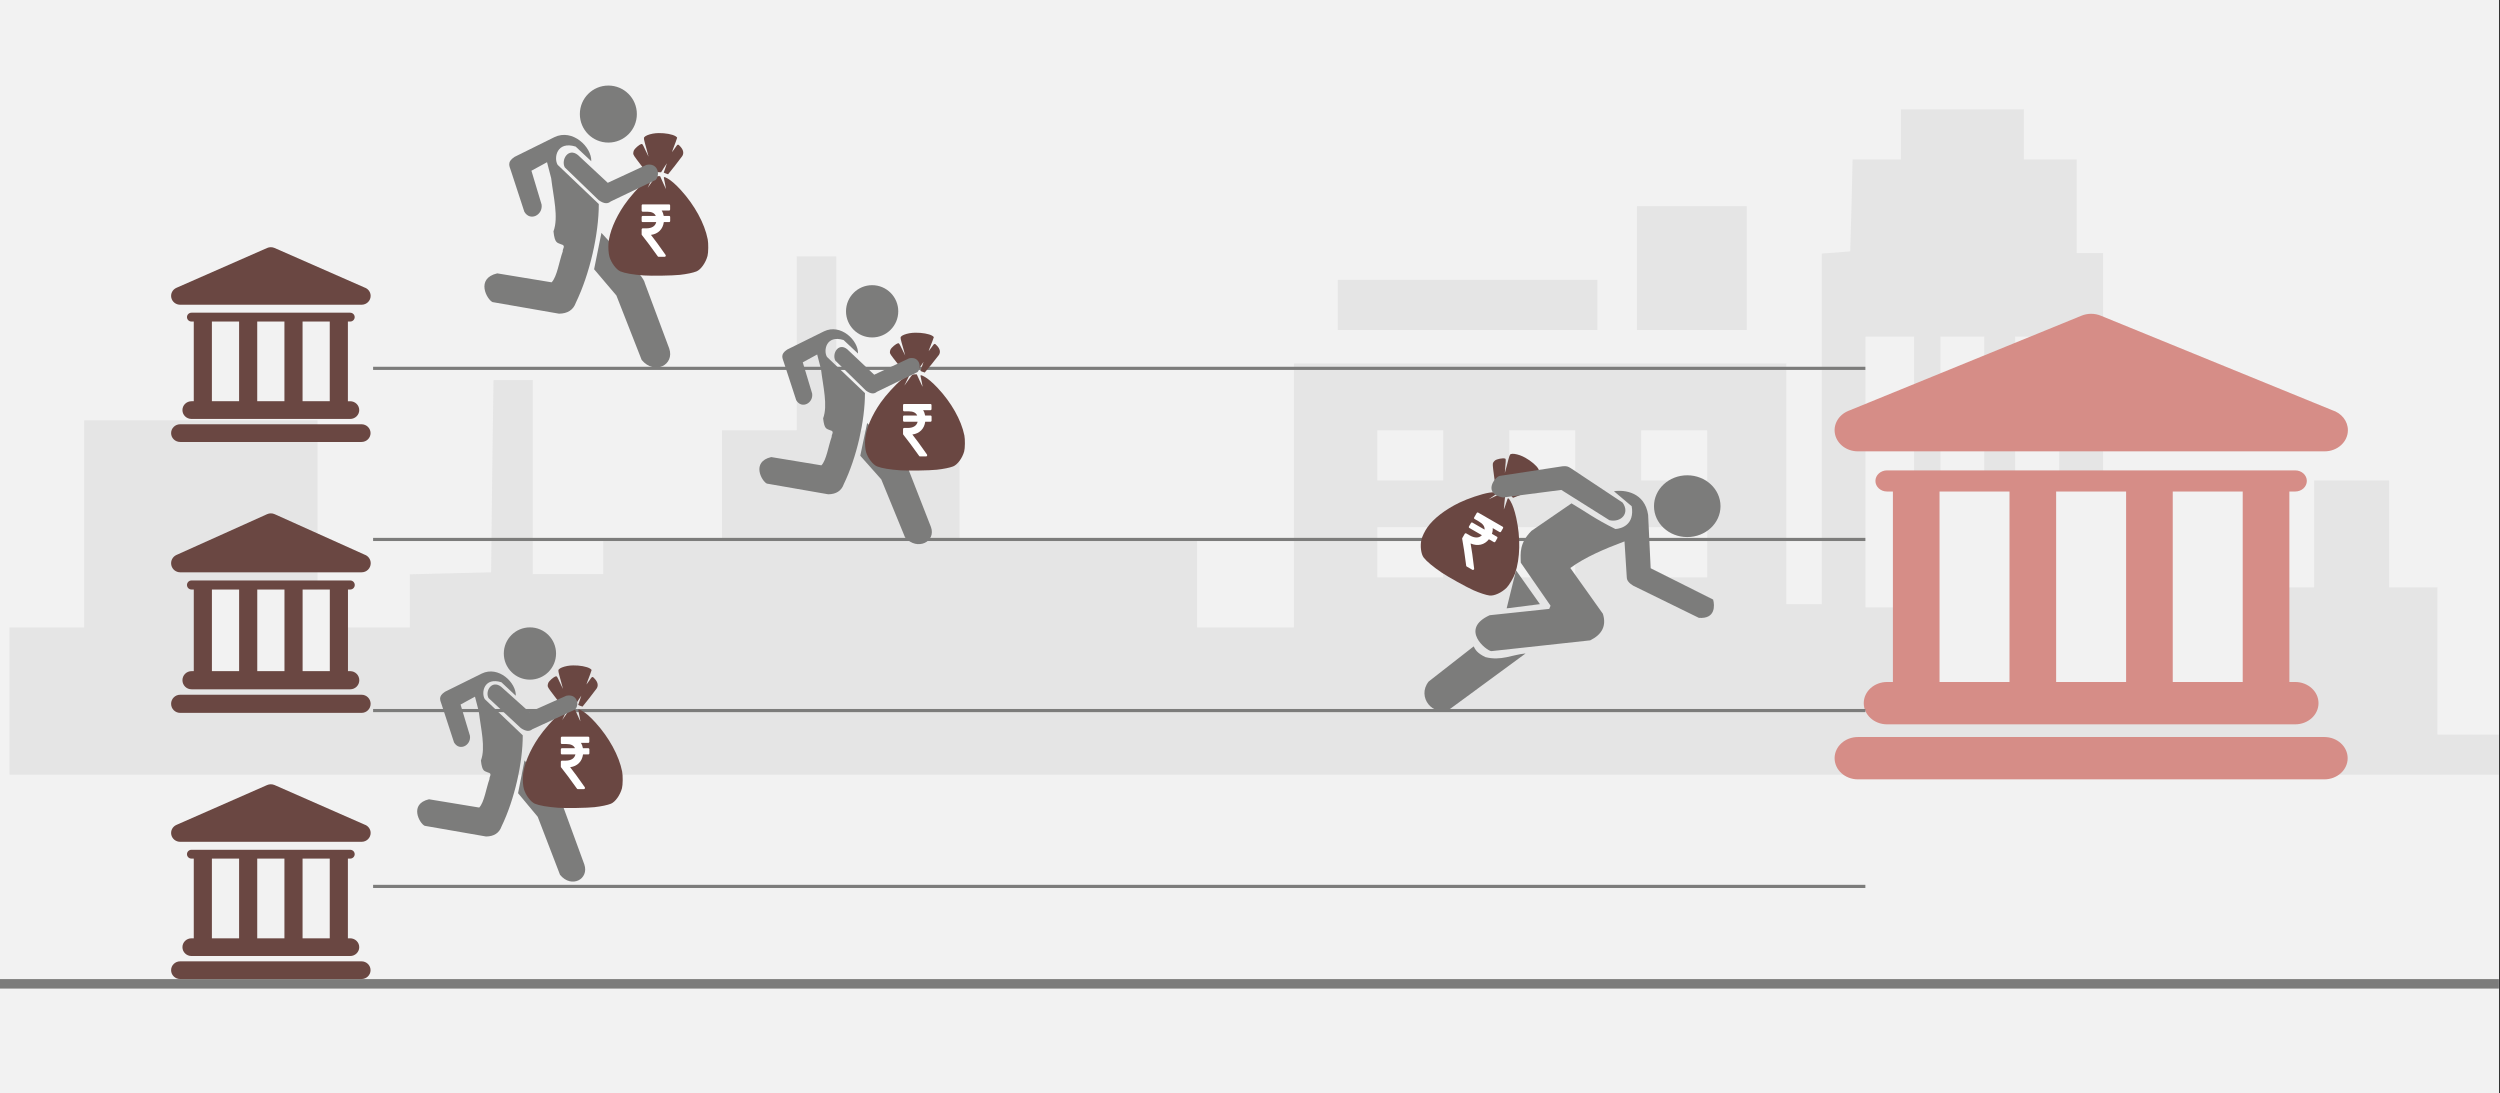
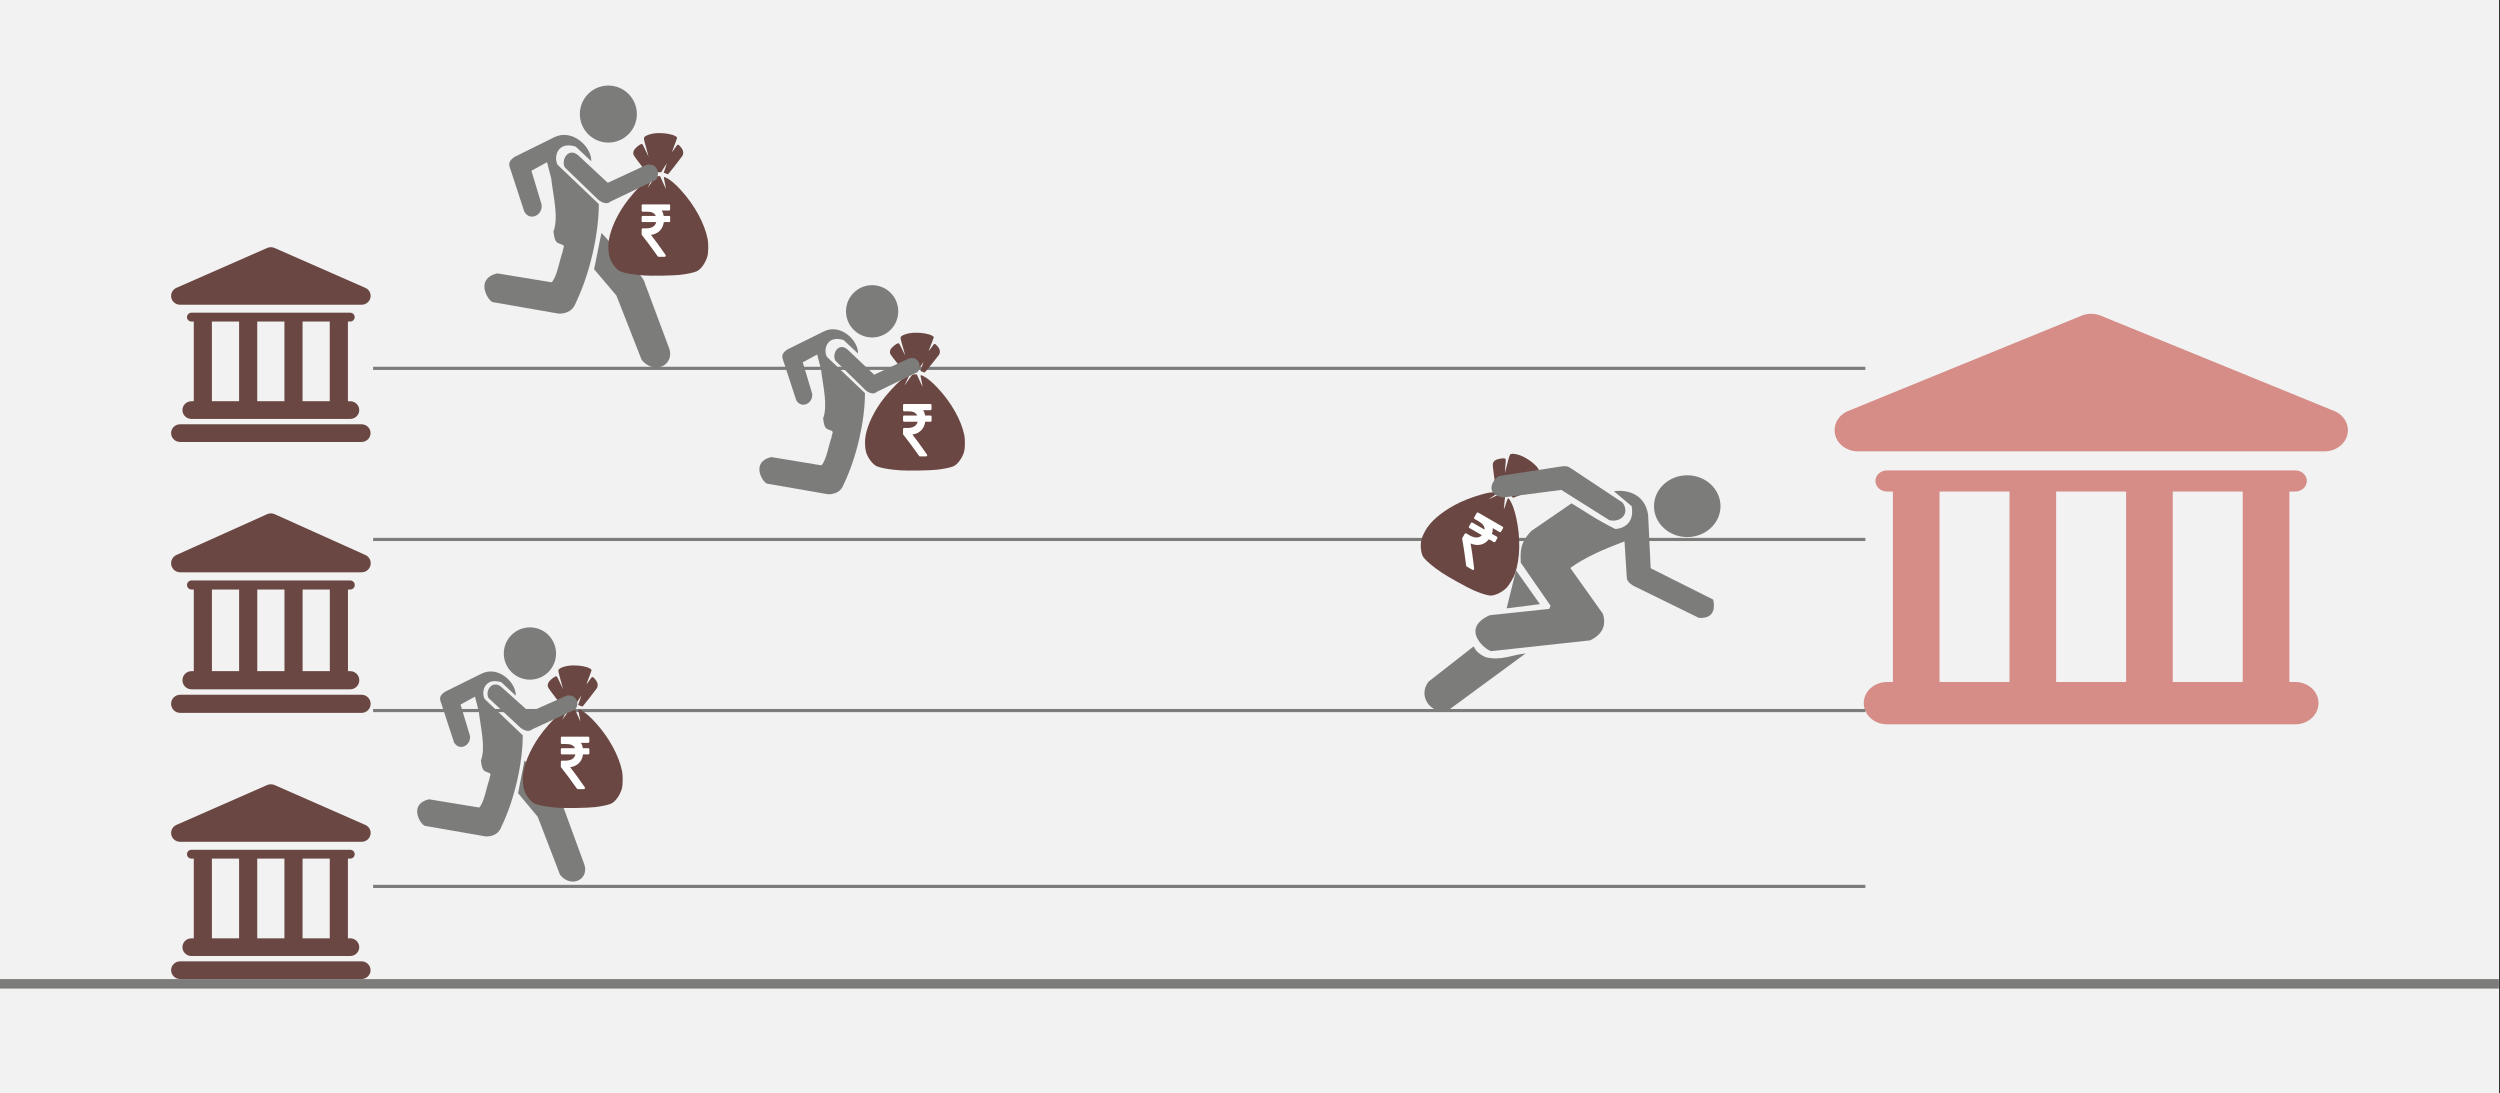
<svg xmlns="http://www.w3.org/2000/svg" width="526" height="230" overflow="hidden">
  <rect width="100%" height="100%" fill="#333333" stroke="none" />
  <defs>
    <clipPath id="clip0">
      <path d="M0 0 526 0 526 230 0 230Z" fill-rule="evenodd" clip-rule="evenodd" />
    </clipPath>
    <clipPath id="clip1">
      <path d="M36 52 78 52 78 94 36 94Z" fill-rule="evenodd" clip-rule="evenodd" />
    </clipPath>
    <clipPath id="clip2">
      <path d="M36 52 78 52 78 94 36 94Z" fill-rule="evenodd" clip-rule="evenodd" />
    </clipPath>
    <clipPath id="clip3">
      <path d="M36 52 78 52 78 94 36 94Z" fill-rule="evenodd" clip-rule="evenodd" />
    </clipPath>
    <clipPath id="clip4">
      <path d="M36 108 78 108 78 151 36 151Z" fill-rule="evenodd" clip-rule="evenodd" />
    </clipPath>
    <clipPath id="clip5">
      <path d="M36 108 78 108 78 151 36 151Z" fill-rule="evenodd" clip-rule="evenodd" />
    </clipPath>
    <clipPath id="clip6">
      <path d="M36 108 78 108 78 151 36 151Z" fill-rule="evenodd" clip-rule="evenodd" />
    </clipPath>
    <clipPath id="clip7">
      <path d="M36 165 78 165 78 207 36 207Z" fill-rule="evenodd" clip-rule="evenodd" />
    </clipPath>
    <clipPath id="clip8">
      <path d="M36 165 78 165 78 207 36 207Z" fill-rule="evenodd" clip-rule="evenodd" />
    </clipPath>
    <clipPath id="clip9">
      <path d="M36 165 78 165 78 207 36 207Z" fill-rule="evenodd" clip-rule="evenodd" />
    </clipPath>
    <clipPath id="clip10">
      <path d="M386 65 494 65 494 165 386 165Z" fill-rule="evenodd" clip-rule="evenodd" />
    </clipPath>
    <clipPath id="clip11">
      <path d="M386 65 494 65 494 165 386 165Z" fill-rule="evenodd" clip-rule="evenodd" />
    </clipPath>
    <clipPath id="clip12">
      <path d="M386 65 494 65 494 165 386 165Z" fill-rule="evenodd" clip-rule="evenodd" />
    </clipPath>
  </defs>
  <g clip-path="url(#clip0)">
    <rect x="0" y="0" width="525.239" height="230" fill="#FFFFFF" transform="scale(1.001 1)" />
    <rect x="0" y="0" width="525.239" height="230" fill="#F2F2F2" transform="scale(1.001 1)" />
-     <path d="M0 124.51 0 109.02 7.877 109.02 15.698 109.02 15.698 87.241 15.698 65.421 40.215 65.421 64.733 65.421 64.733 87.241 64.733 109.02 74.44 109.02 84.147 109.02 84.147 103.449 84.147 97.835 92.689 97.624 101.231 97.413 101.453 77.196 101.731 56.979 105.891 56.979 109.996 56.979 109.996 77.365 109.996 97.793 117.428 97.793 124.806 97.793 124.806 94.248 124.806 90.745 137.286 90.745 149.767 90.745 149.767 79.138 149.767 67.531 157.644 67.531 165.465 67.531 165.465 49.255 165.465 30.938 169.625 30.938 173.785 30.938 173.785 49.255 173.785 67.531 186.765 67.531 199.689 67.531 199.689 79.138 199.689 90.745 224.651 90.745 249.612 90.745 249.612 99.903 249.612 109.02 259.763 109.02 269.969 109.02 269.969 81.248 269.969 53.476 321.722 53.476 373.475 53.476 373.475 78.8 373.475 104.124 377.191 104.124 380.908 104.124 380.908 67.235 380.908 30.347 383.903 30.136 386.898 29.882 387.176 20.217 387.397 10.552 392.445 10.552 397.548 10.552 397.548 5.276 397.548 0 410.473 0 423.397 0 423.397 5.276 423.397 10.552 428.944 10.552 434.491 10.552 434.491 20.386 434.491 30.262 437.264 30.262 440.038 30.262 440.038 65.421 440.038 100.579 446.084 100.579 452.075 100.579 452.075 93.91 452.075 87.241 463.612 87.241 475.205 87.241 475.205 93.91 475.205 100.579 479.809 100.579 484.413 100.579 484.413 89.352 484.413 78.083 492.29 78.083 500.166 78.083 500.166 89.352 500.166 100.579 505.214 100.579 510.317 100.579 510.317 116.069 510.317 131.559 516.807 131.559 523.242 131.559 523.242 135.779 523.242 140 261.649 140 0 140 0 124.51ZM400.322 76.31 400.322 47.82 395.219 47.82 390.115 47.82 390.115 76.31 390.115 104.799 395.219 104.799 400.322 104.799 400.322 76.31ZM415.077 76.31 415.077 47.82 410.473 47.82 405.869 47.82 405.869 76.31 405.869 104.799 410.473 104.799 415.077 104.799 415.077 76.31ZM430.83 76.31 430.83 47.82 426.17 47.82 421.566 47.82 421.566 76.31 421.566 104.799 426.17 104.799 430.83 104.799 430.83 76.31ZM301.365 93.193 301.365 87.917 294.431 87.917 287.497 87.917 287.497 93.193 287.497 98.469 294.431 98.469 301.365 98.469 301.365 93.193ZM329.099 93.193 329.099 87.917 322.166 87.917 315.232 87.917 315.232 93.193 315.232 98.469 322.166 98.469 329.099 98.469 329.099 93.193ZM356.834 93.193 356.834 87.917 349.9 87.917 342.967 87.917 342.967 93.193 342.967 98.469 349.9 98.469 356.834 98.469 356.834 93.193ZM301.365 72.807 301.365 67.531 294.431 67.531 287.497 67.531 287.497 72.807 287.497 78.083 294.431 78.083 301.365 78.083 301.365 72.807ZM329.099 72.807 329.099 67.531 322.166 67.531 315.232 67.531 315.232 72.807 315.232 78.083 322.166 78.083 329.099 78.083 329.099 72.807ZM356.834 72.807 356.834 67.531 349.9 67.531 342.967 67.531 342.967 72.807 342.967 78.083 349.9 78.083 356.834 78.083 356.834 72.807ZM279.177 41.152 279.177 35.876 306.468 35.876 333.759 35.876 333.759 41.152 333.759 46.428 306.468 46.428 279.177 46.428 279.177 41.152ZM342.079 33.428 342.079 20.386 353.617 20.386 365.154 20.386 365.154 33.428 365.154 46.428 353.617 46.428 342.079 46.428 342.079 33.428Z" fill="#E5E5E5" fill-rule="evenodd" transform="matrix(1.001 0 -0 1 2 23)" />
    <path d="M0 0 525.239 0" stroke="#7C7C7B" stroke-width="1.997" stroke-miterlimit="8" fill="none" fill-rule="evenodd" transform="matrix(1.001 0 -0 1 0 207)" />
    <rect x="0" y="0" width="29.957" height="20" fill="#F2F2F2" transform="matrix(1.001 0 -0 1 42 67)" />
    <g clip-path="url(#clip1)">
      <g clip-path="url(#clip2)">
        <g clip-path="url(#clip3)">
          <path d="M39.119 37.264 1.863 37.264C0.834 37.264 0 38.098 0 39.128 0 40.157 0.834 40.99 1.863 40.99L39.118 40.99C40.148 40.99 40.982 40.157 40.982 39.128 40.981 38.098 40.147 37.264 39.119 37.264Z" fill="#6A4742" transform="matrix(1.024 0 -0 1 36 52)" />
          <path d="M4.192 32.42C3.162 32.42 2.328 33.254 2.328 34.283 2.328 35.312 3.162 36.147 4.192 36.147L36.79 36.147C37.819 36.147 38.654 35.312 38.654 34.283 38.654 33.254 37.819 32.42 36.79 32.42L36.325 32.42 36.325 15.654 36.79 15.654C37.306 15.654 37.721 15.237 37.721 14.723 37.721 14.209 37.304 13.792 36.79 13.792L4.192 13.792C3.677 13.792 3.261 14.209 3.261 14.723 3.261 15.237 3.678 15.654 4.192 15.654L4.657 15.654 4.657 32.419 4.192 32.419ZM32.599 15.654 32.599 32.419 27.011 32.419 27.011 15.654 32.599 15.654ZM23.284 15.654 23.284 32.419 17.696 32.419 17.696 15.654 23.284 15.654ZM8.382 15.654 13.97 15.654 13.97 32.419 8.382 32.419 8.382 15.654Z" fill="#6A4742" transform="matrix(1.024 0 -0 1 36 52)" />
          <path d="M1.863 12.117 39.118 12.117C39.124 12.117 39.132 12.117 39.137 12.117 40.167 12.117 41 11.284 41 10.254 41 9.436 40.473 8.742 39.741 8.491L21.257 0.174C20.771-0.044 20.215-0.044 19.728 0.174L1.099 8.556C0.297 8.917-0.143 9.787 0.042 10.646 0.226 11.504 0.985 12.117 1.863 12.117Z" fill="#6A4742" transform="matrix(1.024 0 -0 1 36 52)" />
        </g>
      </g>
    </g>
    <rect x="0" y="0" width="29.957" height="19" fill="#F2F2F2" transform="matrix(1.001 0 -0 1 42 124)" />
    <g clip-path="url(#clip4)">
      <g clip-path="url(#clip5)">
        <g clip-path="url(#clip6)">
          <path d="M40.073 38.173 1.909 38.173C0.854 38.173 0 39.027 0 40.082 0 41.136 0.854 41.99 1.909 41.99L40.072 41.99C41.127 41.99 41.981 41.136 41.981 40.082 41.98 39.027 41.126 38.173 40.073 38.173Z" fill="#6A4742" transform="matrix(1 0 -0 1 36 108)" />
          <path d="M4.294 33.211C3.239 33.211 2.385 34.065 2.385 35.119 2.385 36.174 3.239 37.029 4.294 37.029L37.688 37.029C38.742 37.029 39.596 36.174 39.596 35.119 39.596 34.065 38.742 33.211 37.688 33.211L37.211 33.211 37.211 16.036 37.688 16.036C38.216 16.036 38.641 15.608 38.641 15.082 38.641 14.556 38.214 14.129 37.688 14.129L4.294 14.129C3.767 14.129 3.34 14.556 3.34 15.082 3.34 15.608 3.767 16.036 4.294 16.036L4.771 16.036 4.771 33.21 4.294 33.21ZM33.394 16.036 33.394 33.21 27.669 33.21 27.669 16.036 33.394 16.036ZM23.852 16.036 23.852 33.21 18.128 33.21 18.128 16.036 23.852 16.036ZM8.587 16.036 14.311 16.036 14.311 33.21 8.587 33.21 8.587 16.036Z" fill="#6A4742" transform="matrix(1 0 -0 1 36 108)" />
          <path d="M1.909 12.413 40.072 12.413C40.079 12.413 40.086 12.413 40.091 12.413 41.147 12.413 42 11.559 42 10.504 42 9.666 41.46 8.956 40.711 8.698L21.775 0.178C21.277-0.046 20.708-0.046 20.21 0.178L1.126 8.764C0.305 9.134-0.147 10.026 0.043 10.905 0.231 11.785 1.009 12.413 1.909 12.413Z" fill="#6A4742" transform="matrix(1 0 -0 1 36 108)" />
        </g>
      </g>
    </g>
    <rect x="0" y="0" width="29.957" height="19" fill="#F2F2F2" transform="matrix(1.001 0 -0 1 42 180)" />
    <g clip-path="url(#clip7)">
      <g clip-path="url(#clip8)">
        <g clip-path="url(#clip9)">
          <path d="M39.119 37.264 1.863 37.264C0.834 37.264 0 38.098 0 39.128 0 40.157 0.834 40.99 1.863 40.99L39.118 40.99C40.148 40.99 40.982 40.157 40.982 39.128 40.981 38.098 40.147 37.264 39.119 37.264Z" fill="#6A4742" transform="matrix(1.024 0 -0 1 36 165)" />
          <path d="M4.192 32.42C3.162 32.42 2.328 33.254 2.328 34.283 2.328 35.312 3.162 36.147 4.192 36.147L36.79 36.147C37.819 36.147 38.654 35.312 38.654 34.283 38.654 33.254 37.819 32.42 36.79 32.42L36.325 32.42 36.325 15.654 36.79 15.654C37.306 15.654 37.721 15.237 37.721 14.723 37.721 14.209 37.304 13.792 36.79 13.792L4.192 13.792C3.677 13.792 3.261 14.209 3.261 14.723 3.261 15.237 3.678 15.654 4.192 15.654L4.657 15.654 4.657 32.419 4.192 32.419ZM32.599 15.654 32.599 32.419 27.011 32.419 27.011 15.654 32.599 15.654ZM23.284 15.654 23.284 32.419 17.696 32.419 17.696 15.654 23.284 15.654ZM8.382 15.654 13.97 15.654 13.97 32.419 8.382 32.419 8.382 15.654Z" fill="#6A4742" transform="matrix(1.024 0 -0 1 36 165)" />
          <path d="M1.863 12.117 39.118 12.117C39.124 12.117 39.132 12.117 39.137 12.117 40.167 12.117 41 11.284 41 10.254 41 9.436 40.473 8.742 39.741 8.491L21.257 0.174C20.771-0.044 20.215-0.044 19.728 0.174L1.099 8.556C0.297 8.917-0.143 9.787 0.042 10.646 0.226 11.504 0.985 12.117 1.863 12.117Z" fill="#6A4742" transform="matrix(1.024 0 -0 1 36 165)" />
        </g>
      </g>
    </g>
    <rect x="0" y="0" width="77.887" height="46" fill="#F2F2F2" transform="matrix(1.001 0 -0 1 401 102)" />
    <g clip-path="url(#clip10)">
      <g clip-path="url(#clip11)">
        <g clip-path="url(#clip12)">
-           <path d="M93.505 89.07 4.454 89.07C1.993 89.07 0 91.063 0 93.525 0 95.984 1.993 97.977 4.454 97.977L93.502 97.977C95.963 97.977 97.956 95.984 97.956 93.525 97.954 91.063 95.961 89.07 93.505 89.07Z" fill="#D68D87" transform="matrix(1.102 0 -0 1 386 66)" />
          <path d="M10.019 77.491C7.558 77.491 5.565 79.485 5.565 81.945 5.565 84.405 7.558 86.401 10.019 86.401L87.938 86.401C90.398 86.401 92.391 84.405 92.391 81.945 92.391 79.485 90.398 77.491 87.938 77.491L86.826 77.491 86.826 37.416 87.938 37.416C89.17 37.416 90.162 36.42 90.162 35.192 90.162 33.964 89.166 32.967 87.938 32.967L10.019 32.967C8.789 32.967 7.794 33.964 7.794 35.192 7.794 36.42 8.791 37.416 10.019 37.416L11.132 37.416 11.132 77.489 10.019 77.489ZM77.919 37.416 77.919 77.489 64.562 77.489 64.562 37.416 77.919 37.416ZM55.654 37.416 55.654 77.489 42.298 77.489 42.298 37.416 55.654 37.416ZM20.035 37.416 33.392 37.416 33.392 77.489 20.035 77.489 20.035 37.416Z" fill="#D68D87" transform="matrix(1.102 0 -0 1 386 66)" />
          <path d="M4.454 28.964 93.502 28.964C93.517 28.964 93.534 28.964 93.546 28.964 96.009 28.964 98 26.97 98 24.51 98 22.554 96.741 20.896 94.991 20.296L50.809 0.415C49.647-0.106 48.319-0.106 47.156 0.415L2.627 20.45C0.711 21.314-0.342 23.394 0.1 25.446 0.54 27.498 2.354 28.964 4.454 28.964Z" fill="#D68D87" transform="matrix(1.102 0 -0 1 386 66)" />
        </g>
      </g>
    </g>
    <path d="M0 0 313.66 0" stroke="#7C7C7B" stroke-width="0.666" stroke-miterlimit="8" fill="none" fill-rule="evenodd" transform="matrix(1.001 0 -0 1 78.5 113.5)" />
    <path d="M0 0 313.66 0" stroke="#7C7C7B" stroke-width="0.666" stroke-miterlimit="8" fill="none" fill-rule="evenodd" transform="matrix(1.001 0 -0 1 78.5 149.5)" />
    <path d="M0 0 313.66 0" stroke="#7C7C7B" stroke-width="0.666" stroke-miterlimit="8" fill="none" fill-rule="evenodd" transform="matrix(1.001 0 -0 1 78.5 186.5)" />
    <path d="M0 0 313.66 0" stroke="#7C7C7B" stroke-width="0.666" stroke-miterlimit="8" fill="none" fill-rule="evenodd" transform="matrix(1.001 0 -0 1 78.5 77.5)" />
    <path d="M0 6C-1.52555e-15 2.686 2.682 0 5.991 0 9.3-1.52776e-15 11.983 2.686 11.983 6 11.983 9.314 9.3 12 5.991 12 2.682 12-2.28832e-15 9.314 0 6Z" fill="#7C7C7B" fill-rule="evenodd" transform="matrix(1.001 0 -0 1 122 18)" />
    <path d="M24.378 6.922 21.096 3.84C17.102 2.598 16.459 6.255 17.308 7.68L25.962 15.936C25.962 22.259 24.08 30.584 21.142 36.677 20.591 38.241 19.374 38.977 17.607 39L3.627 36.562C2.456 36.034 0 31.596 4.614 30.515L16.046 32.4C17.194 31.205 17.607 28.077 18.387 25.893 18.272 25.387 19.168 24.651 18.02 24.398 17.262 24.03 16.711 24.283 16.436 21.684 17.538 18.741 16.413 14.418 15.954 10.509L15.082 7.129 11.799 8.922 13.934 16.028C14.255 18.235 11.524 19.661 10.307 17.545L7.506 8.968C7.231 8.025 6.542 7.129 8.264 6.002L16.62 1.863C20.453 0 24.493 3.955 24.378 6.922Z" fill="#7C7C7B" fill-rule="evenodd" transform="matrix(1.001 0 -0 1 100 27)" />
    <path d="M1.539 0 0 7.652 4.687 13.175 10.003 26.747C12.755 30 16.975 27.73 15.786 24.314L10.68 10.624C10.4 8.869 4.803 3.674 1.539 0Z" fill="#7C7C7B" fill-rule="evenodd" transform="matrix(1.001 0 -0 1 125 49)" />
    <path d="M10.594 0.001C10.146 0.007 9.717 0.044 9.344 0.116 8.473 0.285 7.804 0.56 7.57 0.845 7.391 1.064 7.414 1.185 8.042 3.434 8.275 4.265 8.457 4.954 8.447 4.965 8.437 4.976 8.144 4.368 7.796 3.613 7.191 2.302 7.154 2.244 6.943 2.302 6.461 2.435 5.574 3.204 5.35 3.684 5.283 3.828 5.227 4.096 5.227 4.28 5.227 4.574 5.4 4.84 6.693 6.53 7.499 7.585 8.186 8.482 8.22 8.524 8.253 8.566 8.525 8.509 8.822 8.398 9.261 8.235 9.528 8.202 10.224 8.223L11.084 8.25 11.681 7.29C12.008 6.762 12.288 6.343 12.3 6.357 12.313 6.371 12.17 6.801 11.982 7.313 11.794 7.824 11.64 8.268 11.64 8.299 11.64 8.33 11.842 8.424 12.089 8.508L12.089 8.508C12.336 8.593 12.543 8.667 12.549 8.673 12.577 8.7 15.355 5.13 15.539 4.831 15.903 4.237 15.77 3.544 15.161 2.869 14.603 2.25 14.618 2.246 13.976 3.194 13.66 3.661 13.39 4.032 13.378 4.018 13.354 3.992 13.604 3.304 14.153 1.878 14.323 1.438 14.461 1.031 14.461 0.974 14.461 0.917 14.313 0.778 14.132 0.665 13.452 0.242 11.939-0.018 10.594 0.001ZM10.463 9.062C10.235 9.062 9.987 9.115 9.913 9.18 9.839 9.245 9.444 9.798 9.037 10.41 8.629 11.021 8.281 11.521 8.264 11.521 8.246 11.521 8.479 11.024 8.782 10.418 9.084 9.811 9.315 9.296 9.294 9.273 9.211 9.181 8.265 9.747 7.643 10.26 6.43 11.261 4.392 13.577 3.29 15.209 1.411 17.988 0.22 20.9 0.03 23.176-0.051 24.136 0.036 25.353 0.234 26.034 0.604 27.312 1.681 28.748 2.533 29.101 3.49 29.497 5.188 29.792 7.469 29.958 9.03 30.072 13.554 29.994 15.06 29.828 16.472 29.671 17.84 29.384 18.527 29.1 19.439 28.722 20.447 27.306 20.841 25.847 21.028 25.155 21.05 23.21 20.881 22.348 20.227 19.013 18.133 15.17 15.239 11.993 14.142 10.79 13.218 9.982 12.434 9.541 11.789 9.179 11.602 9.164 11.674 9.482 11.825 10.15 12.133 11.813 12.097 11.774 12.074 11.749 11.791 11.129 11.467 10.395L10.878 9.062Z" fill="#6A4742" fill-rule="evenodd" transform="matrix(1.001 0 -0 1 128 28)" />
    <path d="M5.94 2.498C5.9 2.451 5.849 2.428 5.787 2.428L4.644 2.428C4.568 1.995 4.426 1.619 4.216 1.3L5.773 1.3C5.836 1.3 5.887 1.277 5.927 1.23 5.967 1.183 5.987 1.123 5.987 1.05L5.987 0.251C5.987 0.177 5.967 0.117 5.927 0.07 5.887 0.024 5.836 0 5.773 0L0.214 0C0.151 0 0.1 0.024 0.06 0.07 0.02 0.117 0 0.177 0 0.251L0 1.292C0 1.36 0.021 1.419 0.063 1.468 0.106 1.518 0.156 1.543 0.214 1.543L1.183 1.543C2.123 1.543 2.719 1.838 2.973 2.428L0.214 2.428C0.151 2.428 0.1 2.451 0.06 2.498 0.02 2.545 0 2.605 0 2.678L0 3.477C0 3.55 0.02 3.61 0.06 3.657 0.1 3.704 0.151 3.728 0.214 3.728L3.067 3.728C2.969 4.156 2.741 4.482 2.382 4.707 2.023 4.931 1.55 5.044 0.962 5.044L0.214 5.044C0.156 5.044 0.106 5.068 0.063 5.118 0.021 5.168 0 5.226 0 5.294L0 6.289C0 6.357 0.02 6.414 0.06 6.461 0.915 7.526 2.025 9.017 3.388 10.933 3.428 10.996 3.483 11.027 3.555 11.027L4.858 11.027C4.951 11.027 5.016 10.98 5.051 10.886 5.096 10.792 5.087 10.703 5.025 10.62 3.724 8.751 2.702 7.351 1.958 6.422 2.715 6.318 3.33 6.03 3.802 5.561 4.274 5.091 4.561 4.48 4.664 3.728L5.787 3.728C5.849 3.728 5.9 3.704 5.94 3.657 5.98 3.611 6 3.55 6 3.477L6 2.679C6 2.605 5.98 2.545 5.94 2.498Z" fill="#FFFFFF" fill-rule="evenodd" transform="matrix(1.001 0 -0 1 135 43)" />
    <path d="M3.587 1.611C1.564 0 0 2.609 0.828 4.219L7.956 11.115C9.22 12 9.933 11.841 10.485 11.388L19.935 6.851C20.97 5.694 20.349 3.176 17.98 3.698L9.864 7.463 3.587 1.611Z" fill="#7C7C7B" fill-rule="evenodd" transform="matrix(1.001 0 -0 1 118 31)" />
    <path d="M0 5.5C-1.39842e-15 2.462 2.459 0 5.492 0 8.525-1.40045e-15 10.984 2.462 10.984 5.5 10.984 8.538 8.525 11 5.492 11 2.459 11-2.09763e-15 8.538 0 5.5Z" fill="#7C7C7B" fill-rule="evenodd" transform="matrix(1.001 0 -0 1 178 60)" />
    <path d="M22.503 6.389 19.473 3.545C15.786 2.399 15.193 5.774 15.977 7.09L23.965 14.71C23.965 20.547 22.228 28.231 19.515 33.856 19.007 35.3 17.884 35.979 16.252 36L3.348 33.75C2.267 33.262 0 29.165 4.259 28.168L14.811 29.908C15.871 28.804 16.252 25.918 16.973 23.901 16.867 23.434 17.693 22.755 16.634 22.521 15.934 22.182 15.426 22.415 15.172 20.017 16.189 17.299 15.15 13.309 14.727 9.7L13.921 6.58 10.891 8.236 12.862 14.795C13.159 16.833 10.637 18.149 9.514 16.196L6.929 8.278C6.675 7.408 6.039 6.58 7.628 5.54L15.341 1.719C18.88 0 22.609 3.651 22.503 6.389Z" fill="#7C7C7B" fill-rule="evenodd" transform="matrix(1.001 0 -0 1 158 68)" />
-     <path d="M1.448 0 0 6.887 4.411 11.857 9.415 24.073C12.005 27 15.977 24.957 14.858 21.882L10.051 9.562C9.788 7.982 4.521 3.307 1.448 0Z" fill="#7C7C7B" fill-rule="evenodd" transform="matrix(1.001 0 -0 1 181 89)" />
    <path d="M10.594 0.001C10.146 0.007 9.717 0.043 9.344 0.112 8.473 0.275 7.804 0.541 7.57 0.817 7.391 1.028 7.414 1.146 8.042 3.319 8.275 4.123 8.457 4.789 8.447 4.8 8.437 4.81 8.144 4.222 7.796 3.493 7.191 2.225 7.154 2.169 6.943 2.225 6.461 2.354 5.574 3.097 5.35 3.561 5.283 3.7 5.227 3.96 5.227 4.137 5.227 4.421 5.4 4.678 6.693 6.312 7.499 7.332 8.186 8.199 8.22 8.24 8.253 8.28 8.525 8.226 8.822 8.118 9.261 7.961 9.528 7.928 10.224 7.949L11.084 7.975 11.681 7.047C12.008 6.537 12.288 6.131 12.3 6.145 12.313 6.159 12.17 6.575 11.982 7.069 11.794 7.563 11.64 7.992 11.64 8.022 11.64 8.052 11.842 8.143 12.089 8.225L12.089 8.225C12.336 8.306 12.543 8.378 12.549 8.384 12.577 8.41 15.355 4.959 15.539 4.67 15.903 4.096 15.77 3.426 15.161 2.773 14.603 2.175 14.618 2.171 13.976 3.087 13.66 3.539 13.39 3.898 13.378 3.884 13.354 3.859 13.604 3.194 14.153 1.816 14.323 1.39 14.461 0.996 14.461 0.941 14.461 0.886 14.313 0.752 14.132 0.643 13.452 0.234 11.939-0.017 10.594 0.001ZM10.463 8.76C10.235 8.76 9.987 8.811 9.913 8.874 9.839 8.937 9.444 9.472 9.037 10.063 8.629 10.653 8.281 11.137 8.264 11.137 8.246 11.137 8.479 10.657 8.782 10.07 9.084 9.484 9.315 8.986 9.294 8.964 9.211 8.875 8.265 9.422 7.643 9.918 6.43 10.886 4.392 13.125 3.29 14.702 1.411 17.389 0.22 20.203 0.03 22.404-0.051 23.331 0.036 24.508 0.234 25.166 0.604 26.402 1.681 27.79 2.533 28.131 3.49 28.514 5.188 28.799 7.469 28.96 9.03 29.07 13.554 28.995 15.06 28.833 16.472 28.682 17.84 28.404 18.527 28.13 19.439 27.765 20.447 26.396 20.841 24.985 21.028 24.317 21.05 22.436 20.881 21.603 20.227 18.379 18.133 14.664 15.239 11.594 14.142 10.43 13.218 9.649 12.434 9.223 11.789 8.873 11.602 8.858 11.674 9.166 11.825 9.812 12.133 11.419 12.097 11.382 12.074 11.357 11.791 10.758 11.467 10.049L10.878 8.76Z" fill="#6A4742" fill-rule="evenodd" transform="matrix(1.001 0 -0 1 182 70)" />
    <path d="M5.94 2.498C5.9 2.451 5.849 2.428 5.787 2.428L4.644 2.428C4.568 1.995 4.426 1.619 4.216 1.3L5.773 1.3C5.836 1.3 5.887 1.277 5.927 1.23 5.967 1.183 5.987 1.123 5.987 1.05L5.987 0.251C5.987 0.177 5.967 0.117 5.927 0.07 5.887 0.024 5.836 0 5.773 0L0.214 0C0.151 0 0.1 0.024 0.06 0.07 0.02 0.117 0 0.177 0 0.251L0 1.292C0 1.36 0.021 1.419 0.063 1.468 0.106 1.518 0.156 1.543 0.214 1.543L1.183 1.543C2.123 1.543 2.719 1.838 2.973 2.428L0.214 2.428C0.151 2.428 0.1 2.451 0.06 2.498 0.02 2.545 0 2.605 0 2.678L0 3.477C0 3.55 0.02 3.61 0.06 3.657 0.1 3.704 0.151 3.728 0.214 3.728L3.067 3.728C2.969 4.156 2.741 4.482 2.382 4.707 2.023 4.931 1.55 5.044 0.962 5.044L0.214 5.044C0.156 5.044 0.106 5.068 0.063 5.118 0.021 5.168 0 5.226 0 5.294L0 6.289C0 6.357 0.02 6.414 0.06 6.461 0.915 7.526 2.025 9.017 3.388 10.933 3.428 10.996 3.483 11.027 3.555 11.027L4.858 11.027C4.951 11.027 5.016 10.98 5.051 10.886 5.096 10.792 5.087 10.704 5.025 10.62 3.724 8.751 2.702 7.351 1.958 6.422 2.715 6.318 3.33 6.03 3.802 5.561 4.274 5.091 4.561 4.48 4.664 3.728L5.787 3.728C5.849 3.728 5.9 3.704 5.94 3.657 5.98 3.611 6 3.55 6 3.477L6 2.679C6 2.605 5.98 2.545 5.94 2.498Z" fill="#FFFFFF" fill-rule="evenodd" transform="matrix(1.001 0 -0 1 190 85)" />
    <path d="M3.245 1.476C1.415 0 0 2.391 0.749 3.868L7.198 10.189C8.342 11 8.987 10.854 9.486 10.439L18.036 6.28C18.973 5.219 18.411 2.911 16.268 3.389L8.925 6.841 3.245 1.476Z" fill="#7C7C7B" fill-rule="evenodd" transform="matrix(1.001 0 -0 1 175 72)" />
    <path d="M0 5.5C-1.39842e-15 2.462 2.459 0 5.492 0 8.525-1.40045e-15 10.984 2.462 10.984 5.5 10.984 8.538 8.525 11 5.492 11 2.459 11-2.09763e-15 8.538 0 5.5Z" fill="#7C7C7B" fill-rule="evenodd" transform="matrix(1.001 0 -0 1 106 132)" />
    <path d="M22.503 6.389 19.473 3.545C15.786 2.399 15.193 5.774 15.977 7.09L23.965 14.71C23.965 20.547 22.228 28.231 19.515 33.856 19.007 35.3 17.884 35.979 16.252 36L3.348 33.75C2.267 33.262 0 29.165 4.259 28.168L14.811 29.908C15.871 28.804 16.252 25.918 16.973 23.901 16.867 23.434 17.693 22.755 16.634 22.521 15.934 22.182 15.426 22.415 15.172 20.017 16.189 17.299 15.15 13.309 14.727 9.7L13.921 6.58 10.891 8.236 12.862 14.795C13.159 16.833 10.637 18.149 9.514 16.196L6.929 8.278C6.675 7.408 6.039 6.58 7.628 5.54L15.341 1.719C18.88 0 22.609 3.651 22.503 6.389Z" fill="#7C7C7B" fill-rule="evenodd" transform="matrix(1.001 0 -0 1 86 140)" />
    <path d="M1.358 0 0 6.887 4.135 11.857 8.826 24.073C11.254 27 14.978 24.957 13.929 21.882L9.423 9.562C9.176 7.982 4.238 3.307 1.358 0Z" fill="#7C7C7B" fill-rule="evenodd" transform="matrix(1.001 0 -0 1 109 160)" />
    <path d="M10.594 0.001C10.146 0.007 9.717 0.044 9.344 0.116 8.473 0.285 7.804 0.56 7.57 0.845 7.391 1.064 7.414 1.185 8.042 3.434 8.275 4.265 8.457 4.954 8.447 4.965 8.437 4.976 8.144 4.368 7.796 3.613 7.191 2.302 7.154 2.244 6.943 2.302 6.461 2.435 5.574 3.204 5.35 3.684 5.283 3.828 5.227 4.096 5.227 4.28 5.227 4.574 5.4 4.84 6.693 6.53 7.499 7.585 8.186 8.482 8.22 8.524 8.253 8.566 8.525 8.509 8.822 8.398 9.261 8.235 9.528 8.202 10.224 8.223L11.084 8.25 11.681 7.29C12.008 6.762 12.288 6.343 12.3 6.357 12.313 6.371 12.17 6.801 11.982 7.313 11.794 7.824 11.64 8.268 11.64 8.299 11.64 8.33 11.842 8.424 12.089 8.508L12.089 8.508C12.336 8.593 12.543 8.667 12.549 8.673 12.577 8.7 15.355 5.13 15.539 4.831 15.903 4.237 15.77 3.544 15.161 2.869 14.603 2.25 14.618 2.246 13.976 3.194 13.66 3.661 13.39 4.032 13.378 4.018 13.354 3.992 13.604 3.304 14.153 1.878 14.323 1.438 14.461 1.031 14.461 0.974 14.461 0.917 14.313 0.778 14.132 0.665 13.452 0.242 11.939-0.018 10.594 0.001ZM10.463 9.062C10.235 9.062 9.987 9.115 9.913 9.18 9.839 9.245 9.444 9.798 9.037 10.41 8.629 11.021 8.281 11.521 8.264 11.521 8.246 11.521 8.479 11.024 8.782 10.418 9.084 9.811 9.315 9.296 9.294 9.273 9.211 9.181 8.265 9.747 7.643 10.26 6.43 11.261 4.392 13.577 3.29 15.209 1.411 17.988 0.22 20.9 0.03 23.176-0.051 24.136 0.036 25.353 0.234 26.034 0.604 27.312 1.681 28.748 2.533 29.101 3.49 29.497 5.188 29.792 7.469 29.958 9.03 30.072 13.554 29.994 15.06 29.828 16.472 29.671 17.84 29.384 18.527 29.1 19.439 28.722 20.447 27.306 20.841 25.847 21.028 25.155 21.05 23.21 20.881 22.348 20.227 19.013 18.133 15.17 15.239 11.993 14.142 10.79 13.218 9.982 12.434 9.541 11.789 9.179 11.602 9.164 11.674 9.482 11.825 10.15 12.133 11.813 12.097 11.774 12.074 11.749 11.791 11.129 11.467 10.395L10.878 9.062Z" fill="#6A4742" fill-rule="evenodd" transform="matrix(1.001 0 -0 1 110 140)" />
    <path d="M5.94 2.498C5.9 2.451 5.849 2.428 5.787 2.428L4.644 2.428C4.568 1.995 4.426 1.619 4.216 1.3L5.773 1.3C5.836 1.3 5.887 1.277 5.927 1.23 5.967 1.183 5.987 1.123 5.987 1.05L5.987 0.251C5.987 0.177 5.967 0.117 5.927 0.07 5.887 0.024 5.836 0 5.773 0L0.214 0C0.151 0 0.1 0.024 0.06 0.07 0.02 0.117 0 0.177 0 0.251L0 1.292C0 1.36 0.021 1.419 0.063 1.468 0.106 1.518 0.156 1.543 0.214 1.543L1.183 1.543C2.123 1.543 2.719 1.838 2.973 2.428L0.214 2.428C0.151 2.428 0.1 2.451 0.06 2.498 0.02 2.545 0 2.605 0 2.678L0 3.477C0 3.55 0.02 3.61 0.06 3.657 0.1 3.704 0.151 3.728 0.214 3.728L3.067 3.728C2.969 4.156 2.741 4.482 2.382 4.707 2.023 4.931 1.55 5.044 0.962 5.044L0.214 5.044C0.156 5.044 0.106 5.068 0.063 5.118 0.021 5.168 0 5.226 0 5.294L0 6.289C0 6.357 0.02 6.414 0.06 6.461 0.915 7.526 2.025 9.017 3.388 10.933 3.428 10.996 3.483 11.027 3.555 11.027L4.858 11.027C4.951 11.027 5.016 10.98 5.051 10.886 5.096 10.792 5.087 10.704 5.025 10.62 3.724 8.751 2.702 7.351 1.958 6.422 2.715 6.318 3.33 6.03 3.802 5.561 4.274 5.091 4.561 4.48 4.664 3.728L5.787 3.728C5.849 3.728 5.9 3.704 5.94 3.657 5.98 3.611 6 3.55 6 3.477L6 2.679C6 2.605 5.98 2.545 5.94 2.498Z" fill="#FFFFFF" fill-rule="evenodd" transform="matrix(1.001 0 -0 1 118 155)" />
    <path d="M3.416 1.476C1.489 0 0 2.391 0.788 3.868L7.577 10.189C8.781 11 9.46 10.854 9.986 10.439L18.986 6.28C19.971 5.219 19.38 2.911 17.124 3.389L9.394 6.841 3.416 1.476Z" fill="#7C7C7B" fill-rule="evenodd" transform="matrix(1.001 0 -0 1 102 143)" />
    <path d="M1.97 0 0 8 6.99 7.111 1.97 0Z" fill="#7C7C7B" fill-rule="evenodd" transform="matrix(1.001 0 -0 1 317 120)" />
    <path d="M10.576 0.001C10.128 0.007 9.7 0.044 9.327 0.115 8.458 0.283 7.79 0.556 7.557 0.839 7.378 1.056 7.401 1.177 8.028 3.409 8.26 4.234 8.442 4.919 8.432 4.93 8.422 4.941 8.129 4.337 7.782 3.587 7.179 2.286 7.141 2.228 6.931 2.286 6.45 2.418 5.564 3.181 5.34 3.657 5.273 3.801 5.218 4.067 5.218 4.249 5.218 4.541 5.391 4.805 6.681 6.483 7.486 7.53 8.171 8.421 8.205 8.463 8.239 8.504 8.51 8.448 8.807 8.338 9.244 8.176 9.511 8.143 10.206 8.164L11.065 8.191 11.66 7.238C11.987 6.714 12.266 6.297 12.279 6.311 12.292 6.325 12.149 6.753 11.961 7.26 11.773 7.768 11.619 8.208 11.619 8.239 11.619 8.27 11.821 8.364 12.067 8.448L12.067 8.448C12.314 8.531 12.521 8.605 12.527 8.611 12.555 8.638 15.328 5.093 15.511 4.797 15.875 4.207 15.742 3.518 15.134 2.848 14.577 2.234 14.592 2.23 13.951 3.171 13.636 3.635 13.367 4.003 13.354 3.989 13.331 3.964 13.58 3.28 14.128 1.865 14.297 1.427 14.436 1.023 14.436 0.967 14.436 0.91 14.288 0.772 14.107 0.66 13.428 0.24 11.917-0.017 10.576 0.001ZM10.445 8.997C10.217 8.997 9.97 9.05 9.895 9.115 9.821 9.179 9.427 9.728 9.021 10.335 8.614 10.942 8.267 11.438 8.249 11.438 8.231 11.438 8.464 10.945 8.766 10.343 9.068 9.741 9.298 9.229 9.278 9.207 9.195 9.116 8.25 9.677 7.629 10.187 6.418 11.18 4.384 13.48 3.284 15.1 1.409 17.86 0.22 20.75 0.03 23.011-0.05 23.963 0.036 25.171 0.234 25.848 0.603 27.117 1.678 28.543 2.529 28.893 3.484 29.286 5.179 29.579 7.455 29.744 9.014 29.857 13.53 29.78 15.033 29.614 16.443 29.459 17.808 29.174 18.494 28.891 19.405 28.517 20.411 27.11 20.804 25.662 20.991 24.975 21.013 23.044 20.844 22.188 20.191 18.877 18.101 15.061 15.212 11.908 14.117 10.712 13.195 9.91 12.412 9.473 11.768 9.113 11.581 9.098 11.653 9.414 11.804 10.078 12.111 11.729 12.075 11.69 12.053 11.665 11.77 11.049 11.447 10.321L10.859 8.997Z" fill="#6A4742" fill-rule="evenodd" transform="matrix(0.867 0.5 -0.499 0.866 311.768 91.027)" />
    <path d="M6.339 2.502C6.296 2.455 6.241 2.431 6.175 2.431L4.955 2.431C4.875 1.998 4.723 1.621 4.499 1.302L6.16 1.302C6.227 1.302 6.282 1.278 6.324 1.232 6.367 1.185 6.388 1.124 6.388 1.051L6.388 0.251C6.388 0.178 6.367 0.118 6.324 0.071 6.281 0.024 6.227 0 6.16 0L0.228 0C0.162 0 0.107 0.024 0.064 0.071 0.021 0.118 0 0.178 0 0.251L0 1.294C0 1.362 0.023 1.421 0.068 1.471 0.113 1.52 0.166 1.545 0.228 1.545L1.262 1.545C2.265 1.545 2.902 1.84 3.173 2.431L0.228 2.431C0.162 2.431 0.107 2.455 0.064 2.502 0.021 2.549 0 2.609 0 2.682L0 3.482C0 3.555 0.021 3.616 0.064 3.663 0.107 3.71 0.162 3.733 0.228 3.733L3.273 3.733C3.168 4.162 2.925 4.489 2.542 4.714 2.159 4.938 1.654 5.051 1.027 5.051L0.228 5.051C0.166 5.051 0.113 5.076 0.068 5.125 0.023 5.175 0 5.234 0 5.302L0 6.298C0 6.366 0.021 6.424 0.064 6.471 0.977 7.537 2.16 9.03 3.615 10.949 3.658 11.012 3.717 11.043 3.793 11.043L5.184 11.043C5.283 11.043 5.352 10.996 5.39 10.902 5.438 10.808 5.429 10.719 5.362 10.635 3.974 8.763 2.883 7.362 2.089 6.431 2.897 6.327 3.553 6.039 4.057 5.569 4.561 5.098 4.867 4.486 4.977 3.733L6.175 3.733C6.241 3.733 6.296 3.71 6.339 3.663 6.381 3.616 6.403 3.556 6.403 3.482L6.403 2.682C6.403 2.609 6.381 2.549 6.339 2.502Z" fill="#FFFFFF" fill-rule="evenodd" transform="matrix(0.867 0.5 -0.499 0.866 310.816 107.737)" />
    <path d="M0 6.5C-1.77981e-15 2.91 3.129 0 6.99 0 10.85-1.65508e-15 13.98 2.91 13.98 6.5 13.98 10.09 10.85 13 6.99 13 3.129 13-2.66971e-15 10.09 0 6.5Z" fill="#7C7C7B" fill-rule="evenodd" transform="matrix(1.001 0 -0 1 348 100)" />
    <path d="M29.363 7.744C30.955 9.94 29.083 12 26.597 11.451L16.483 5.08 4.219 6.673C0 5.876 2.347 2.554 3.464 2.142L16.707 0.11C17.88 0 18.076 0.302 18.495 0.522L29.363 7.744Z" fill="#7C7C7B" fill-rule="evenodd" transform="matrix(1.001 0 -0 1 312 98)" />
    <path d="M32.544 0.36 36.275 3.516C36.92 7.42 34.143 8.223 32.852 8.306 28.448 6.119 26.68 4.707 23.622 2.907L15.206 8.694C12.681 11.241 12.877 13.318 12.961 15.394L19.218 24.448 18.937 25.112 6.425 26.441C0 29.376 5.751 33.917 6.761 34L27.55 31.73C30.075 30.484 31.001 28.629 30.215 26.137L23.37 16.502C26.428 14.259 30.468 12.515 34.76 10.909L35.237 18.44C35.237 19.215 35.826 19.769 36.612 20.239L50.387 26.995C53.922 27.272 53.725 24.365 53.389 23.147L40.259 16.557 39.726 5.316C38.997 0.554 34.76 0 32.544 0.36Z" fill="#7C7C7B" fill-rule="evenodd" transform="matrix(1.001 0 -0 1 307 103)" />
    <path d="M22.967 1.483C20.145 1.74 17.803 3.108 14.502 2.253 12.753 1.397 12.386 0.684 12.048 0L2.596 7.386C0 10.637 3.527 15 7.138 13.118L22.967 1.483Z" fill="#7C7C7B" fill-rule="evenodd" transform="matrix(1.001 0 -0 1 298 136)" />
  </g>
</svg>